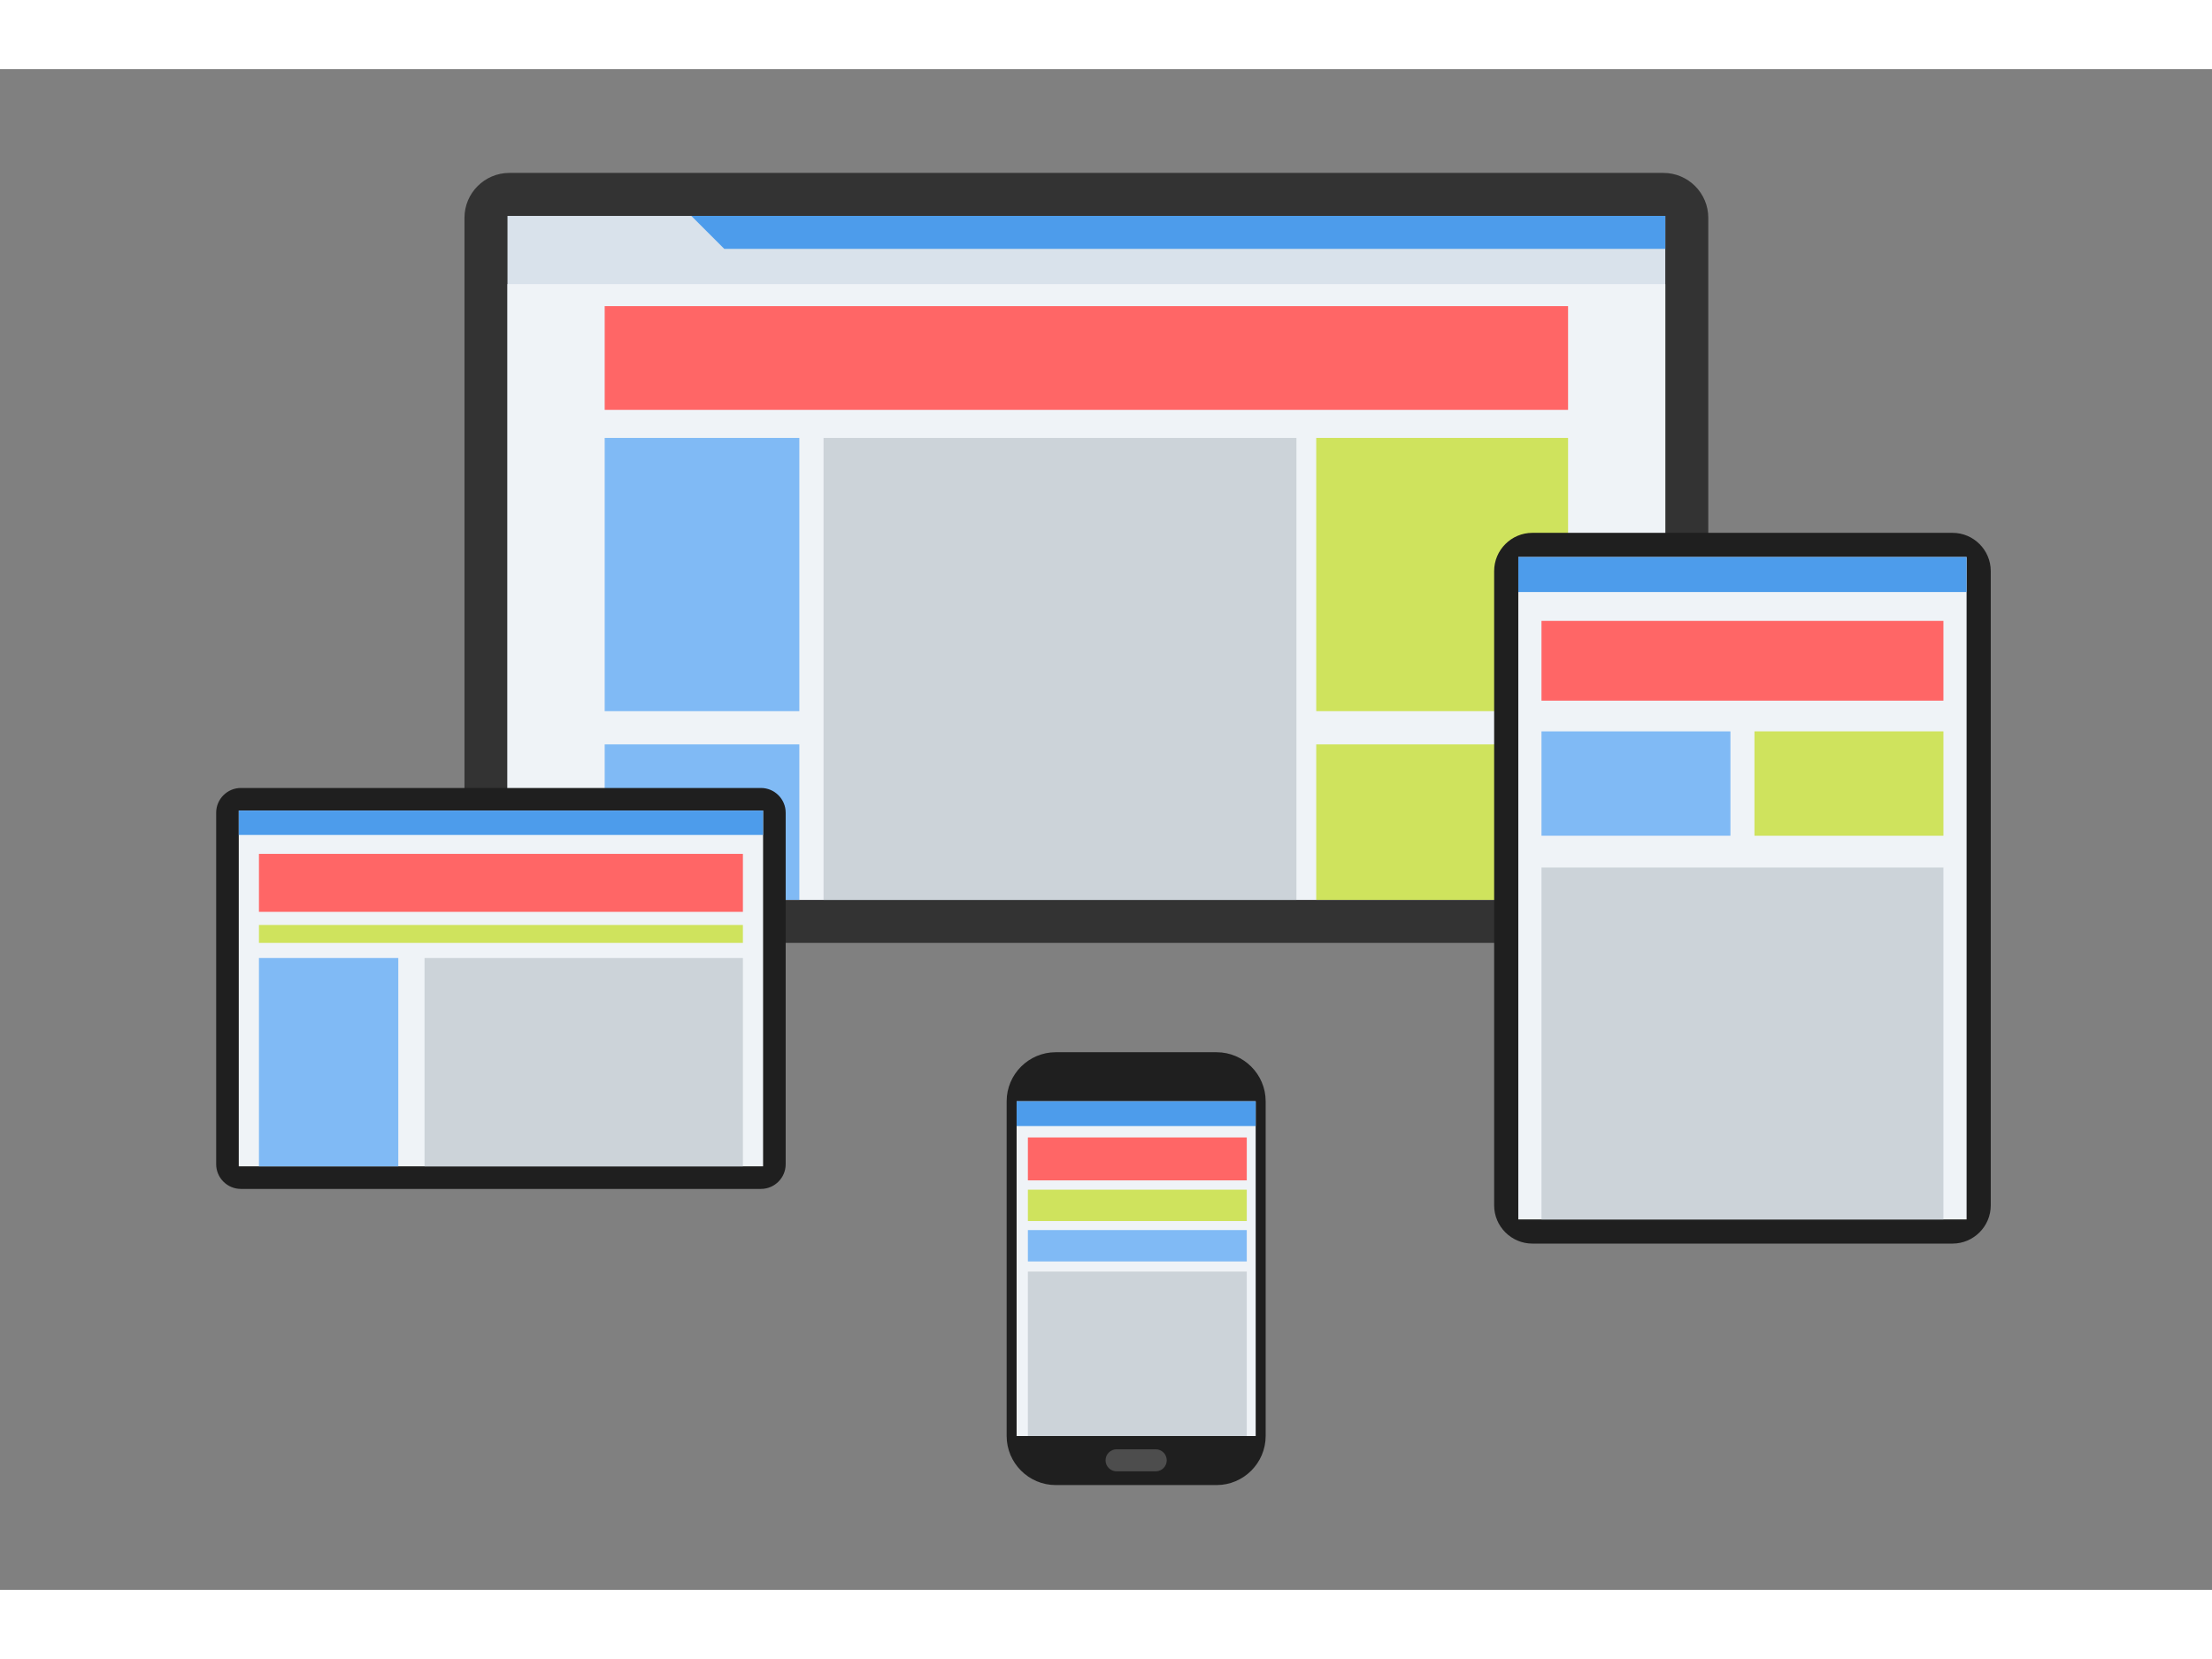
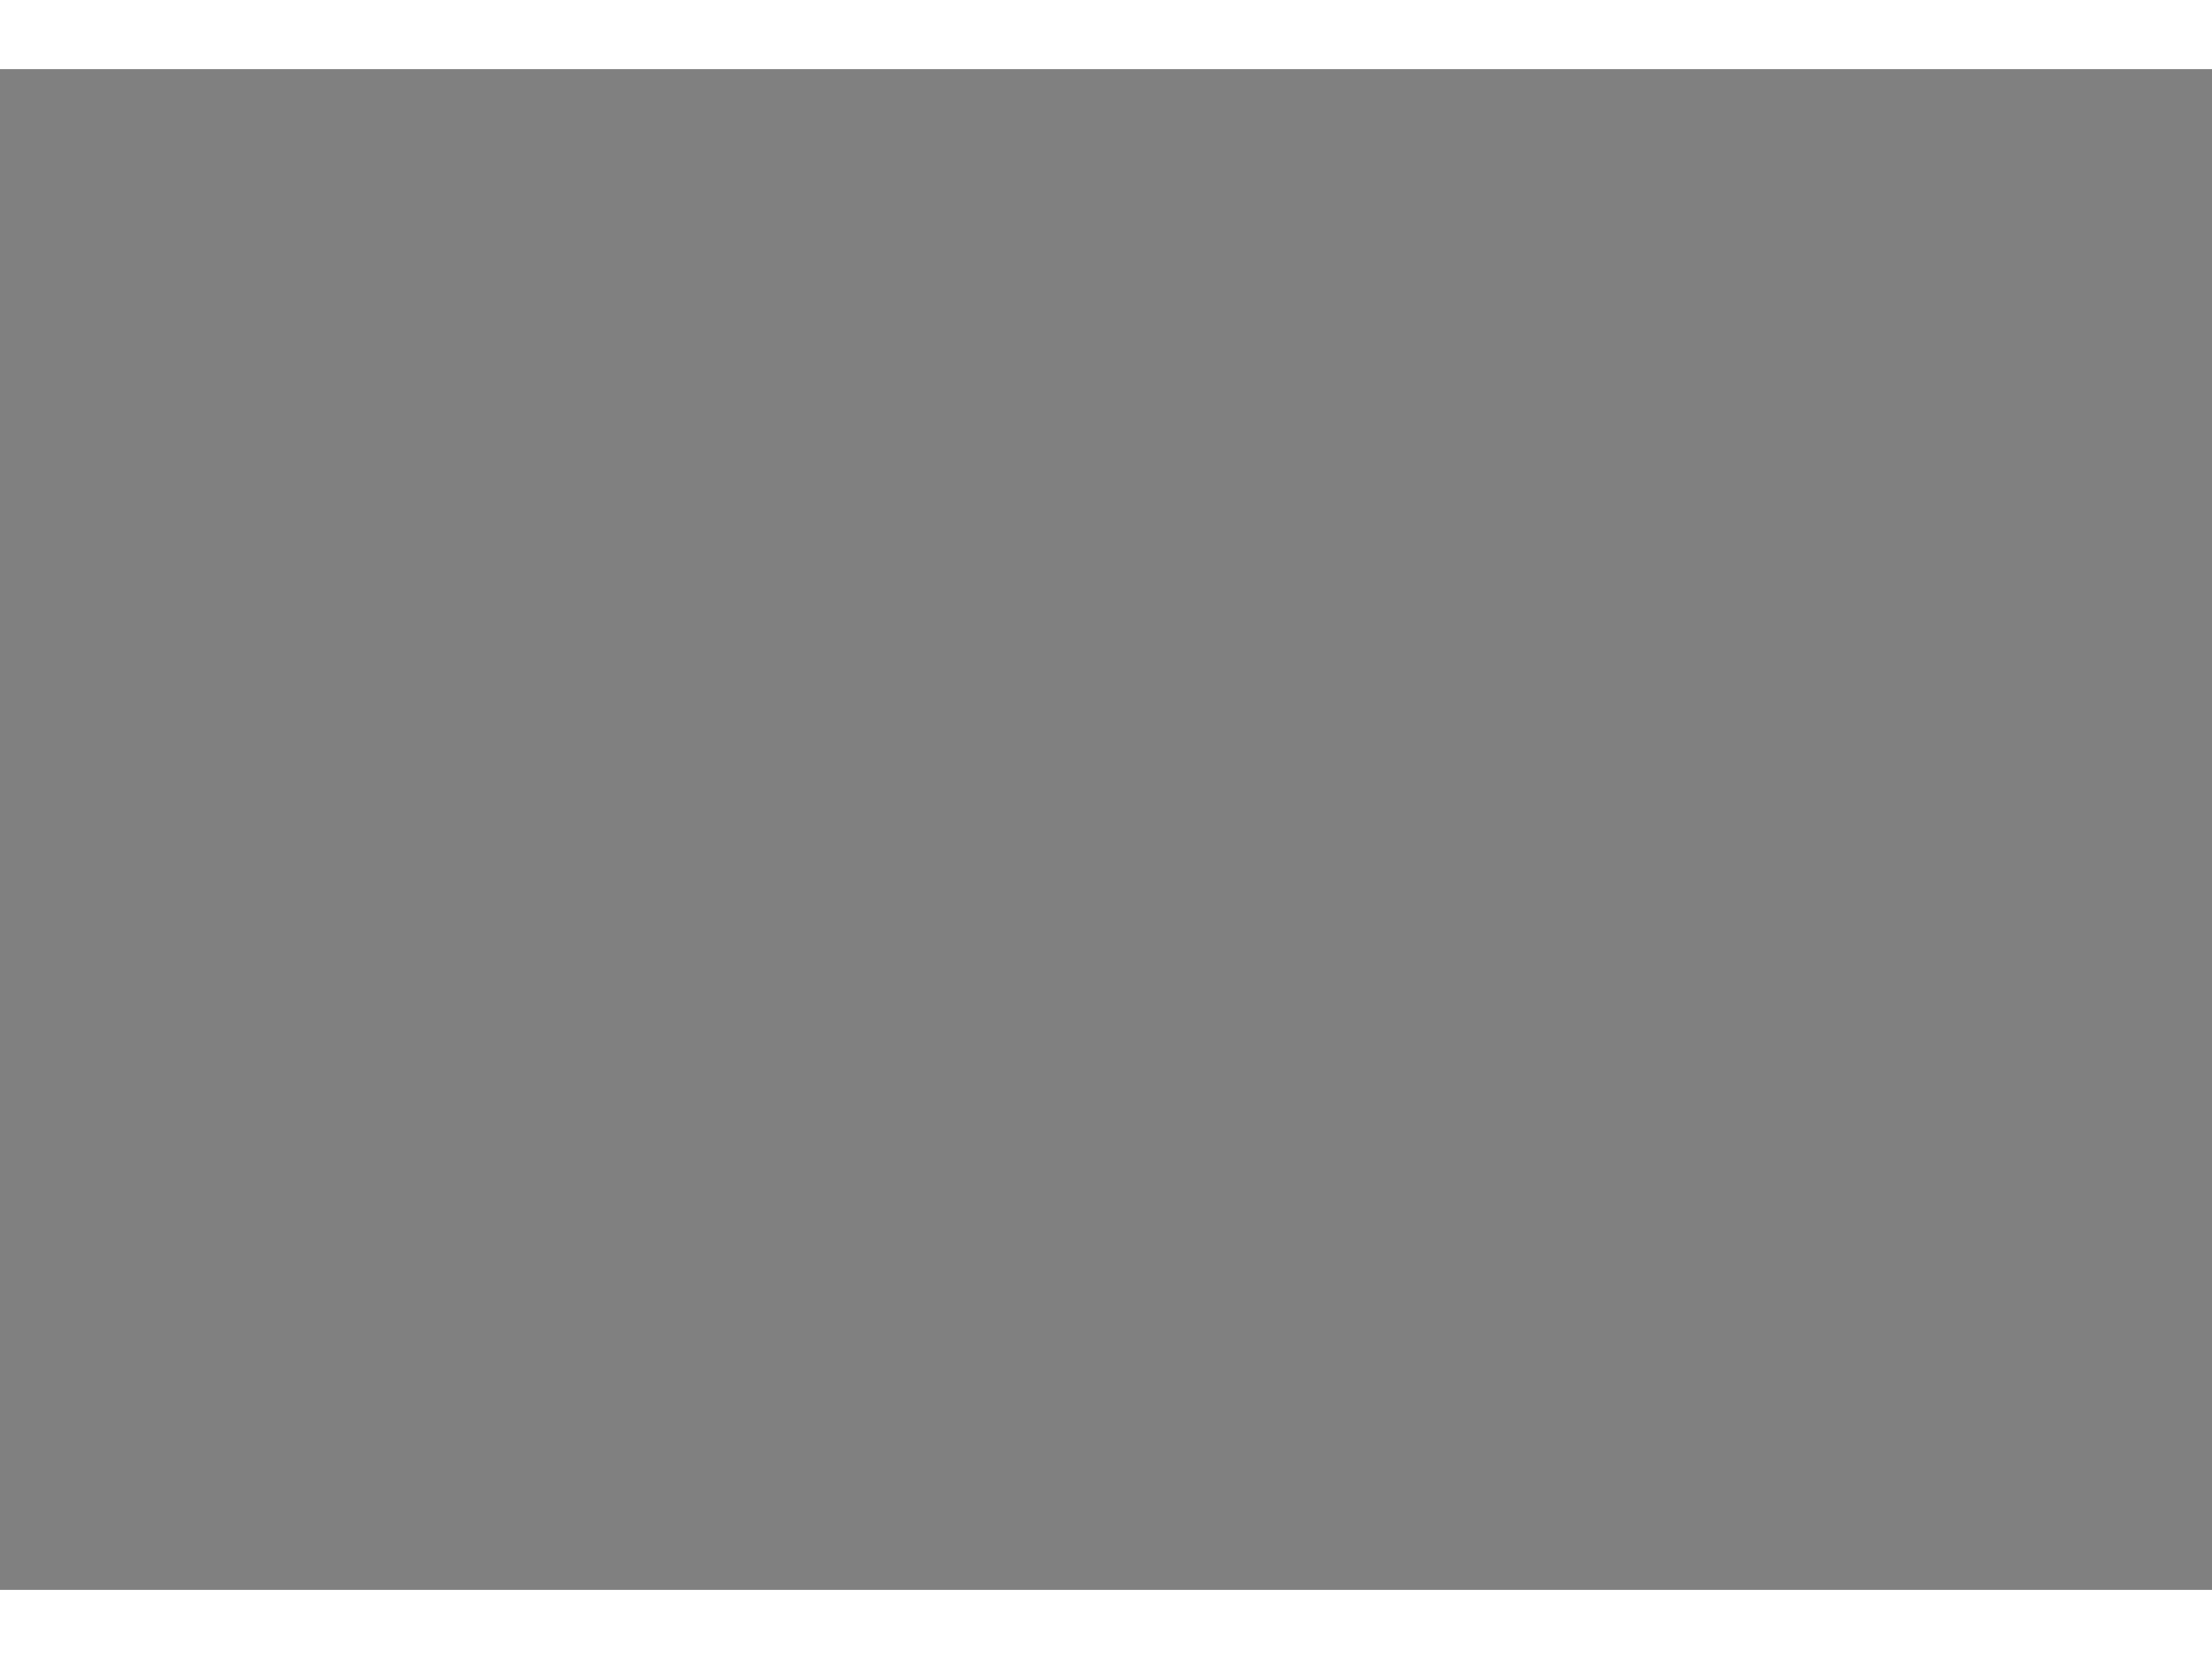
<svg xmlns="http://www.w3.org/2000/svg" xmlns:ns1="http://sodipodi.sourceforge.net/DTD/sodipodi-0.dtd" xmlns:ns2="http://www.inkscape.org/namespaces/inkscape" version="1.1" id="svg10753" width="800" height="600" viewBox="10 100 800 550" ns1:docname="responsive-web-design-pdv.svg" ns2:version="1.2 (dc2aedaf03, 2022-05-15)">
  <rect x="10" y="100" width="800" height="550" fill="#808080" stroke="none" />
  <defs id="defs10757">
    <clipPath clipPathUnits="userSpaceOnUse" id="clipPath10769">
-       <path d="M 0,600 H 600 V 0 H 0 Z" id="path10767" />
-     </clipPath>
+       </clipPath>
  </defs>
  <ns1:namedview id="namedview10755" pagecolor="#ffffff" bordercolor="#000000" borderopacity="0.25" ns2:showpageshadow="2" ns2:pageopacity="0.0" ns2:pagecheckerboard="0" ns2:deskcolor="#d1d1d1" showgrid="false" ns2:zoom="1.04625" ns2:cx="400" ns2:cy="400.4779" ns2:window-width="1920" ns2:window-height="1017" ns2:window-x="-8" ns2:window-y="-8" ns2:window-maximized="1" ns2:current-layer="g10761">
    <ns2:page x="0" y="0" id="page10759" width="800" height="800" />
  </ns1:namedview>
  <g id="g10761" ns2:groupmode="layer" ns2:label="Page 1" transform="matrix(1.333,0,0,-1.333,0,800)">
    <g id="g10763">
      <g id="g10765" clip-path="url(#clipPath10769)">
        <g id="g10771" transform="translate(145.688,496.971)">
          <path d="m 0,0 h 313.133 c 6.689,0 12.164,-5.474 12.164,-12.165 V -196.74 c 0,-6.69 -5.475,-12.165 -12.164,-12.165 H 0 c -6.691,0 -12.165,5.475 -12.165,12.165 V -12.165 C -12.165,-5.474 -6.691,0 0,0" style="fill:#333333;fill-opacity:1;fill-rule:evenodd;stroke:none" id="path10773" />
        </g>
        <path d="m 145.189,299.732 h 314.13 v 185.572 h -314.13 z" style="fill:#d9e2eb;fill-opacity:1;fill-rule:evenodd;stroke:none" id="path10775" />
        <g id="g10777" transform="translate(195.068,485.304)">
-           <path d="M 0,0 8.933,-8.933 H 264.251 V 0 Z" style="fill:#4d9ceb;fill-opacity:1;fill-rule:evenodd;stroke:none" id="path10779" />
-         </g>
+           </g>
        <path d="m 145.189,299.733 h 314.13 v 167.065 h -314.13 z" style="fill:#eff3f7;fill-opacity:1;fill-rule:evenodd;stroke:none" id="path10781" />
        <path d="m 171.563,432.69 h 261.38 v 28.13 h -261.38 z" style="fill:#ff6666;fill-opacity:1;fill-rule:evenodd;stroke:none" id="path10783" />
        <path d="m 171.563,350.937 h 52.813 v 74.133 h -52.813 z" style="fill:#80baf5;fill-opacity:1;fill-rule:evenodd;stroke:none" id="path10785" />
        <path d="m 171.563,299.733 h 52.813 v 42.193 h -52.813 z" style="fill:#80baf5;fill-opacity:1;fill-rule:evenodd;stroke:none" id="path10787" />
        <path d="m 364.615,350.937 h 68.328 v 74.133 h -68.328 z" style="fill:#cfe35d;fill-opacity:1;fill-rule:evenodd;stroke:none" id="path10789" />
        <path d="m 364.615,299.733 h 68.328 v 42.193 h -68.328 z" style="fill:#cfe35d;fill-opacity:1;fill-rule:evenodd;stroke:none" id="path10791" />
        <path d="M 230.94,299.733 H 359.244 V 425.07 H 230.94 Z" style="fill:#ccd3d9;fill-opacity:1;fill-rule:evenodd;stroke:none" id="path10793" />
        <g id="g10795" transform="translate(423.25,399.317)">
          <path d="m 0,0 h 114.011 c 5.7,0 10.364,-4.663 10.364,-10.363 v -172.11 c 0,-5.7 -4.664,-10.364 -10.364,-10.364 H 0 c -5.7,0 -10.363,4.664 -10.363,10.364 v 172.11 C -10.363,-4.663 -5.7,0 0,0" style="fill:#1f1f1f;fill-opacity:1;fill-rule:evenodd;stroke:none" id="path10797" />
        </g>
        <path d="M 419.442,213.037 H 541.068 V 392.761 H 419.442 Z" style="fill:#eff3f7;fill-opacity:1;fill-rule:evenodd;stroke:none" id="path10799" />
        <g id="g10801" transform="translate(293.925,258.399)">
          <path d="m 0,0 h 43.667 c 7.315,0 13.304,-5.987 13.304,-13.304 v -90.824 c 0,-7.318 -5.989,-13.305 -13.304,-13.305 H 0 c -7.317,0 -13.304,5.987 -13.304,13.305 v 90.824 C -13.304,-5.987 -7.317,0 0,0" style="fill:#1f1f1f;fill-opacity:1;fill-rule:evenodd;stroke:none" id="path10803" />
        </g>
        <g id="g10805" transform="translate(72.853,330.095)">
-           <path d="m 0,0 h 141.116 c 3.685,0 6.7,-3.015 6.7,-6.701 v -95.378 c 0,-3.687 -3.015,-6.7 -6.7,-6.7 H 0 c -3.685,0 -6.7,3.013 -6.7,6.7 V -6.701 C -6.7,-3.015 -3.685,0 0,0" style="fill:#1f1f1f;fill-opacity:1;fill-rule:evenodd;stroke:none" id="path10807" />
-         </g>
+           </g>
        <path d="m 72.284,227.445 h 142.254 v 96.518 H 72.284 Z" style="fill:#eff3f7;fill-opacity:1;fill-rule:evenodd;stroke:none" id="path10809" />
-         <path d="m 419.442,383.259 h 121.626 v 9.502 H 419.442 Z" style="fill:#4d9ceb;fill-opacity:1;fill-rule:evenodd;stroke:none" id="path10811" />
+         <path d="m 419.442,383.259 h 121.626 v 9.502 H 419.442 " style="fill:#4d9ceb;fill-opacity:1;fill-rule:evenodd;stroke:none" id="path10811" />
        <path d="m 425.73,353.79 h 109.052 v 21.639 H 425.73 Z" style="fill:#ff6666;fill-opacity:1;fill-rule:evenodd;stroke:none" id="path10813" />
        <path d="m 425.73,317.133 h 51.267 v 28.326 H 425.73 Z" style="fill:#80baf5;fill-opacity:1;fill-rule:evenodd;stroke:none" id="path10815" />
        <path d="m 483.515,317.133 h 51.268 v 28.326 h -51.268 z" style="fill:#cfe35d;fill-opacity:1;fill-rule:evenodd;stroke:none" id="path10817" />
        <path d="m 425.73,213.037 h 109.052 v 95.481 H 425.73 Z" style="fill:#ccd3d9;fill-opacity:1;fill-rule:evenodd;stroke:none" id="path10819" />
        <path d="m 72.284,317.343 h 142.254 v 6.62 H 72.284 Z" style="fill:#4d9ceb;fill-opacity:1;fill-rule:evenodd;stroke:none" id="path10821" />
        <path d="m 77.758,296.489 h 131.306 v 15.729 H 77.758 Z" style="fill:#ff6666;fill-opacity:1;fill-rule:evenodd;stroke:none" id="path10823" />
        <path d="m 77.757,227.445 h 37.809 V 283.96 H 77.757 Z" style="fill:#80baf5;fill-opacity:1;fill-rule:evenodd;stroke:none" id="path10825" />
        <path d="m 122.685,227.445 h 86.379 v 56.515 h -86.379 z" style="fill:#ccd3d9;fill-opacity:1;fill-rule:evenodd;stroke:none" id="path10827" />
        <path d="m 77.758,288.066 h 131.306 v 4.863 H 77.758 Z" style="fill:#cfe35d;fill-opacity:1;fill-rule:evenodd;stroke:none" id="path10829" />
        <path d="m 283.326,154.271 h 64.863 v 90.824 h -64.863 z" style="fill:#eff3f7;fill-opacity:1;fill-rule:evenodd;stroke:none" id="path10831" />
        <path d="m 283.326,238.367 h 64.863 v 6.727 h -64.863 z" style="fill:#4d9ceb;fill-opacity:1;fill-rule:evenodd;stroke:none" id="path10833" />
        <path d="m 286.382,223.634 h 59.39 v 11.639 h -59.39 z" style="fill:#ff6666;fill-opacity:1;fill-rule:evenodd;stroke:none" id="path10835" />
        <path d="m 286.382,212.6 h 59.39 v 8.507 h -59.39 z" style="fill:#cfe35d;fill-opacity:1;fill-rule:evenodd;stroke:none" id="path10837" />
-         <path d="m 286.382,201.639 h 59.39 v 8.505 h -59.39 z" style="fill:#80baf5;fill-opacity:1;fill-rule:evenodd;stroke:none" id="path10839" />
        <path d="m 286.382,154.271 h 59.39 v 44.626 h -59.39 z" style="fill:#ccd3d9;fill-opacity:1;fill-rule:evenodd;stroke:none" id="path10841" />
        <g id="g10843" transform="translate(310.445,150.672)">
          <path d="m 0,0 h 10.625 c 1.645,0 2.988,-1.345 2.988,-2.989 V -2.99 c 0,-1.644 -1.343,-2.989 -2.988,-2.989 L 0,-5.979 c -1.645,0 -2.989,1.345 -2.989,2.989 v 0.001 C -2.989,-1.345 -1.645,0 0,0" style="fill:#4d4d4d;fill-opacity:1;fill-rule:evenodd;stroke:none" id="path10845" />
        </g>
      </g>
    </g>
  </g>
</svg>